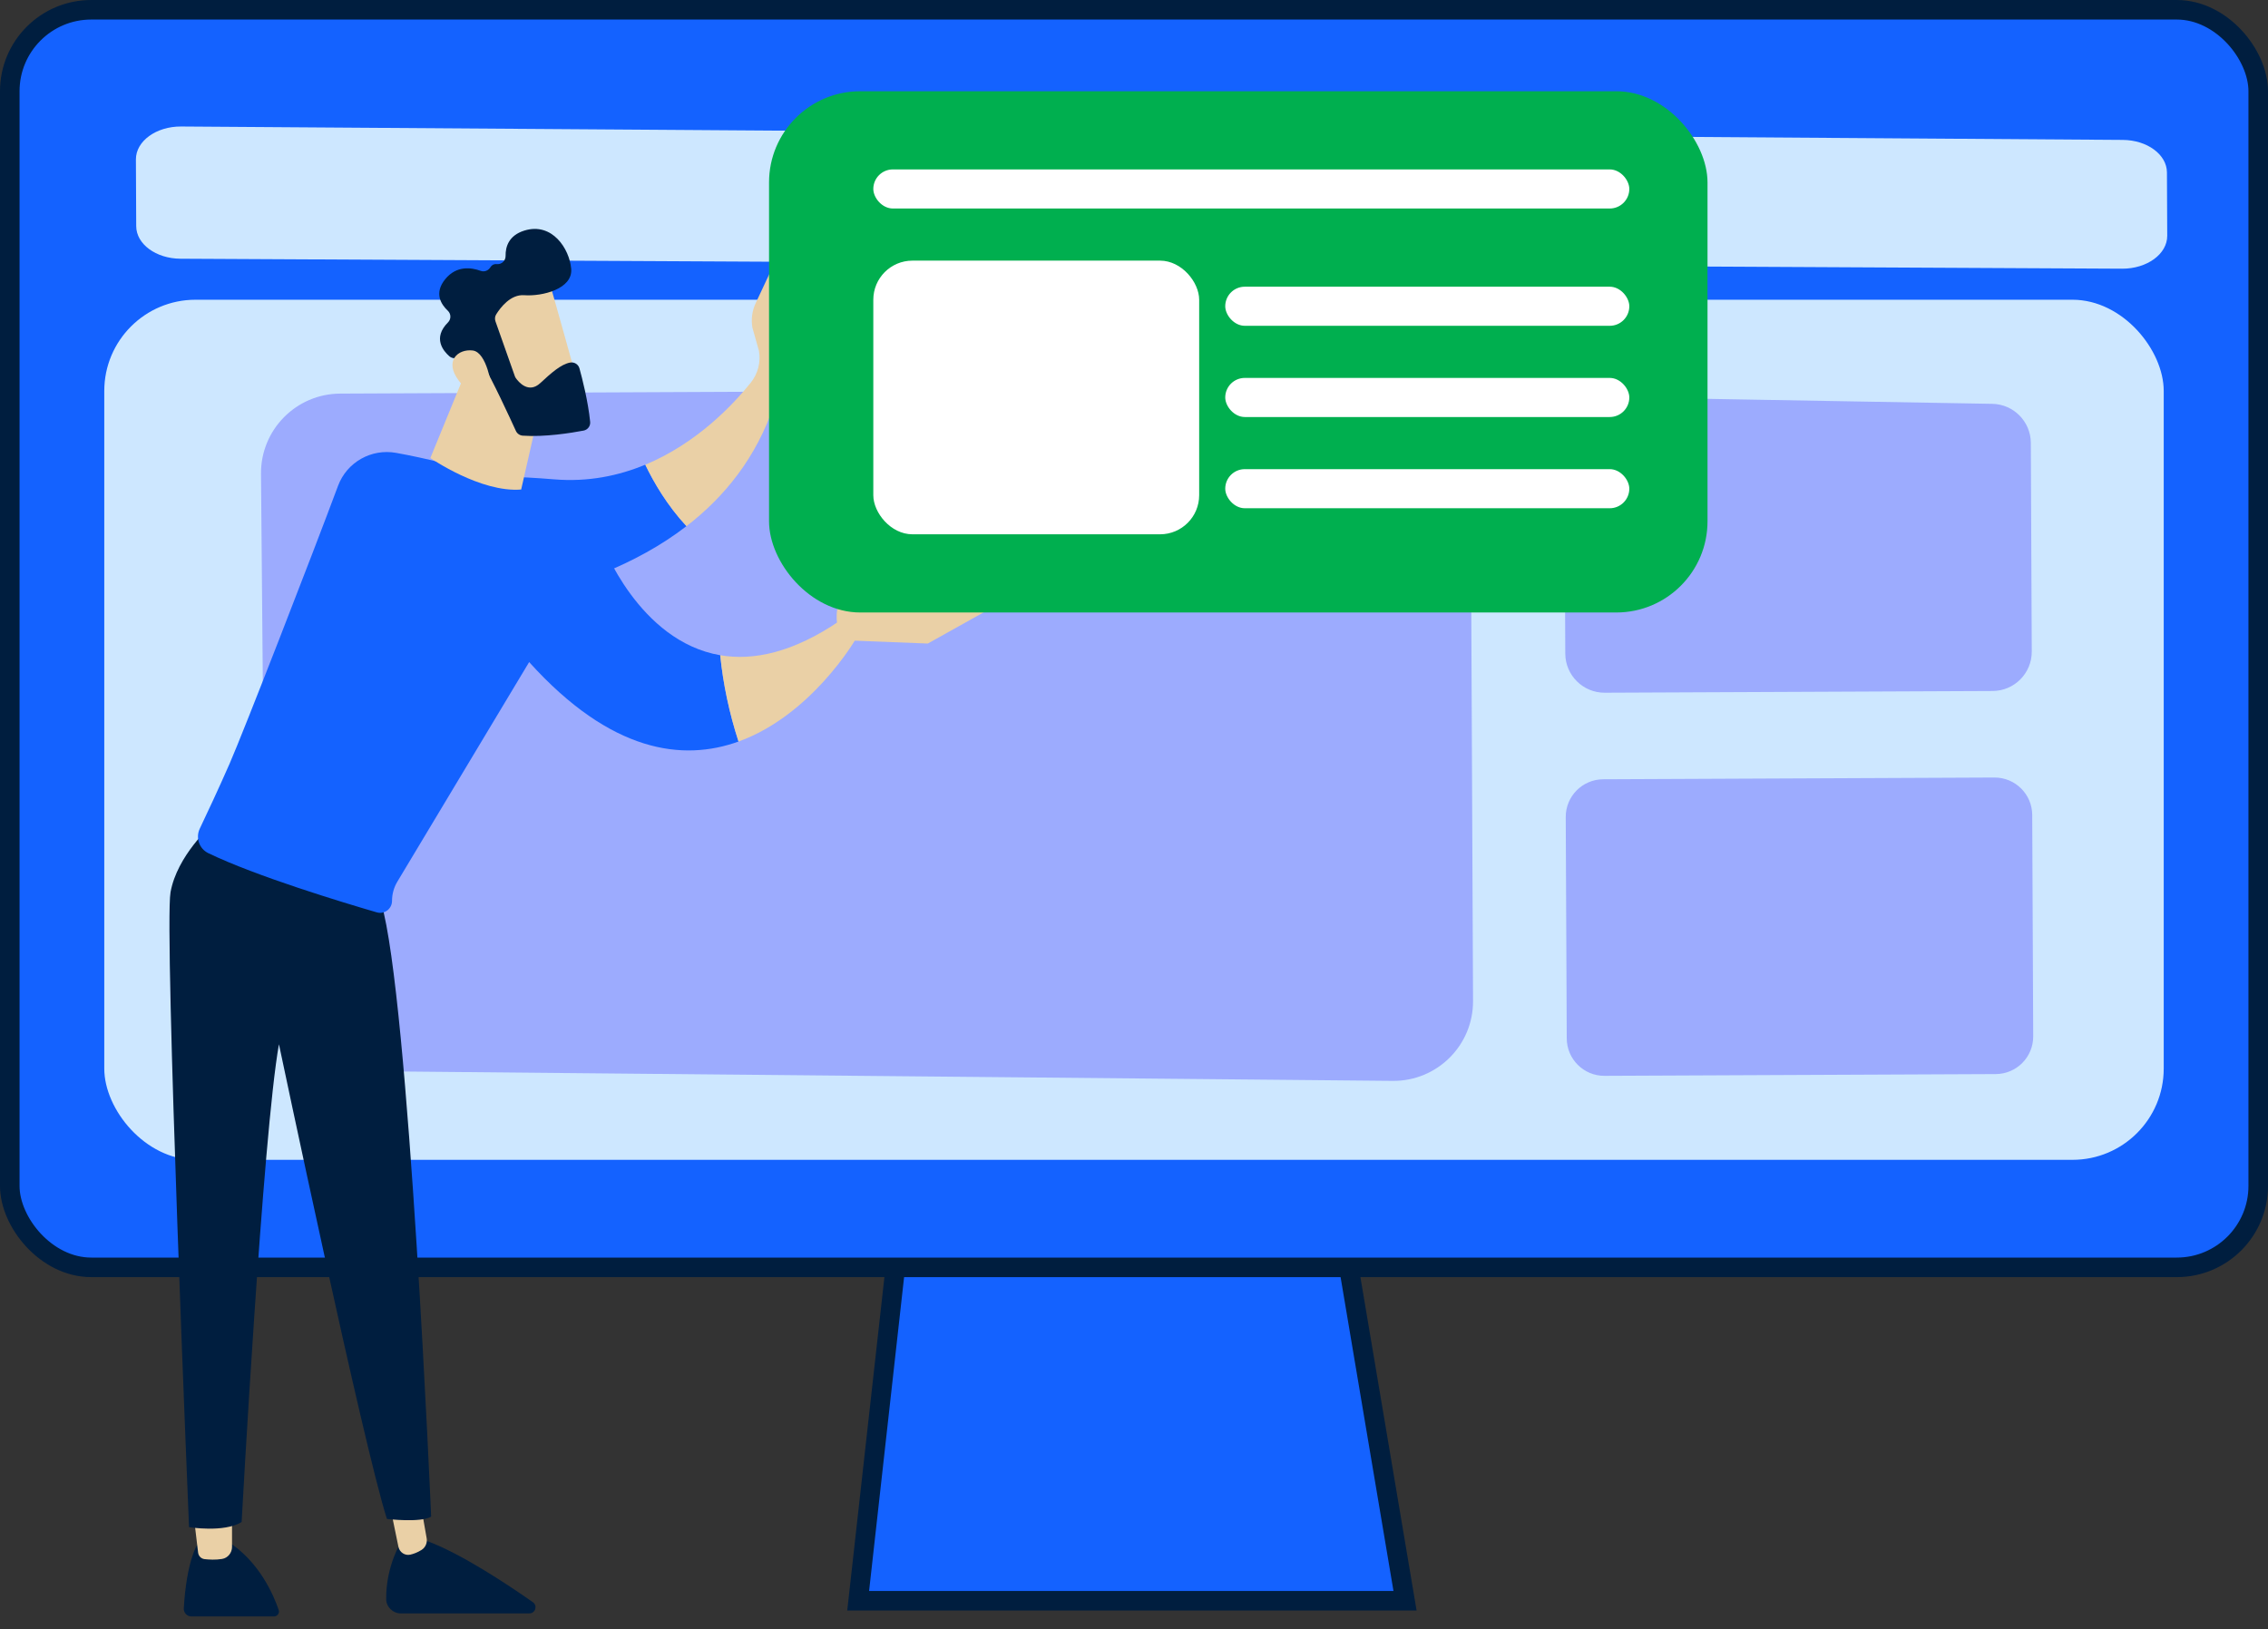
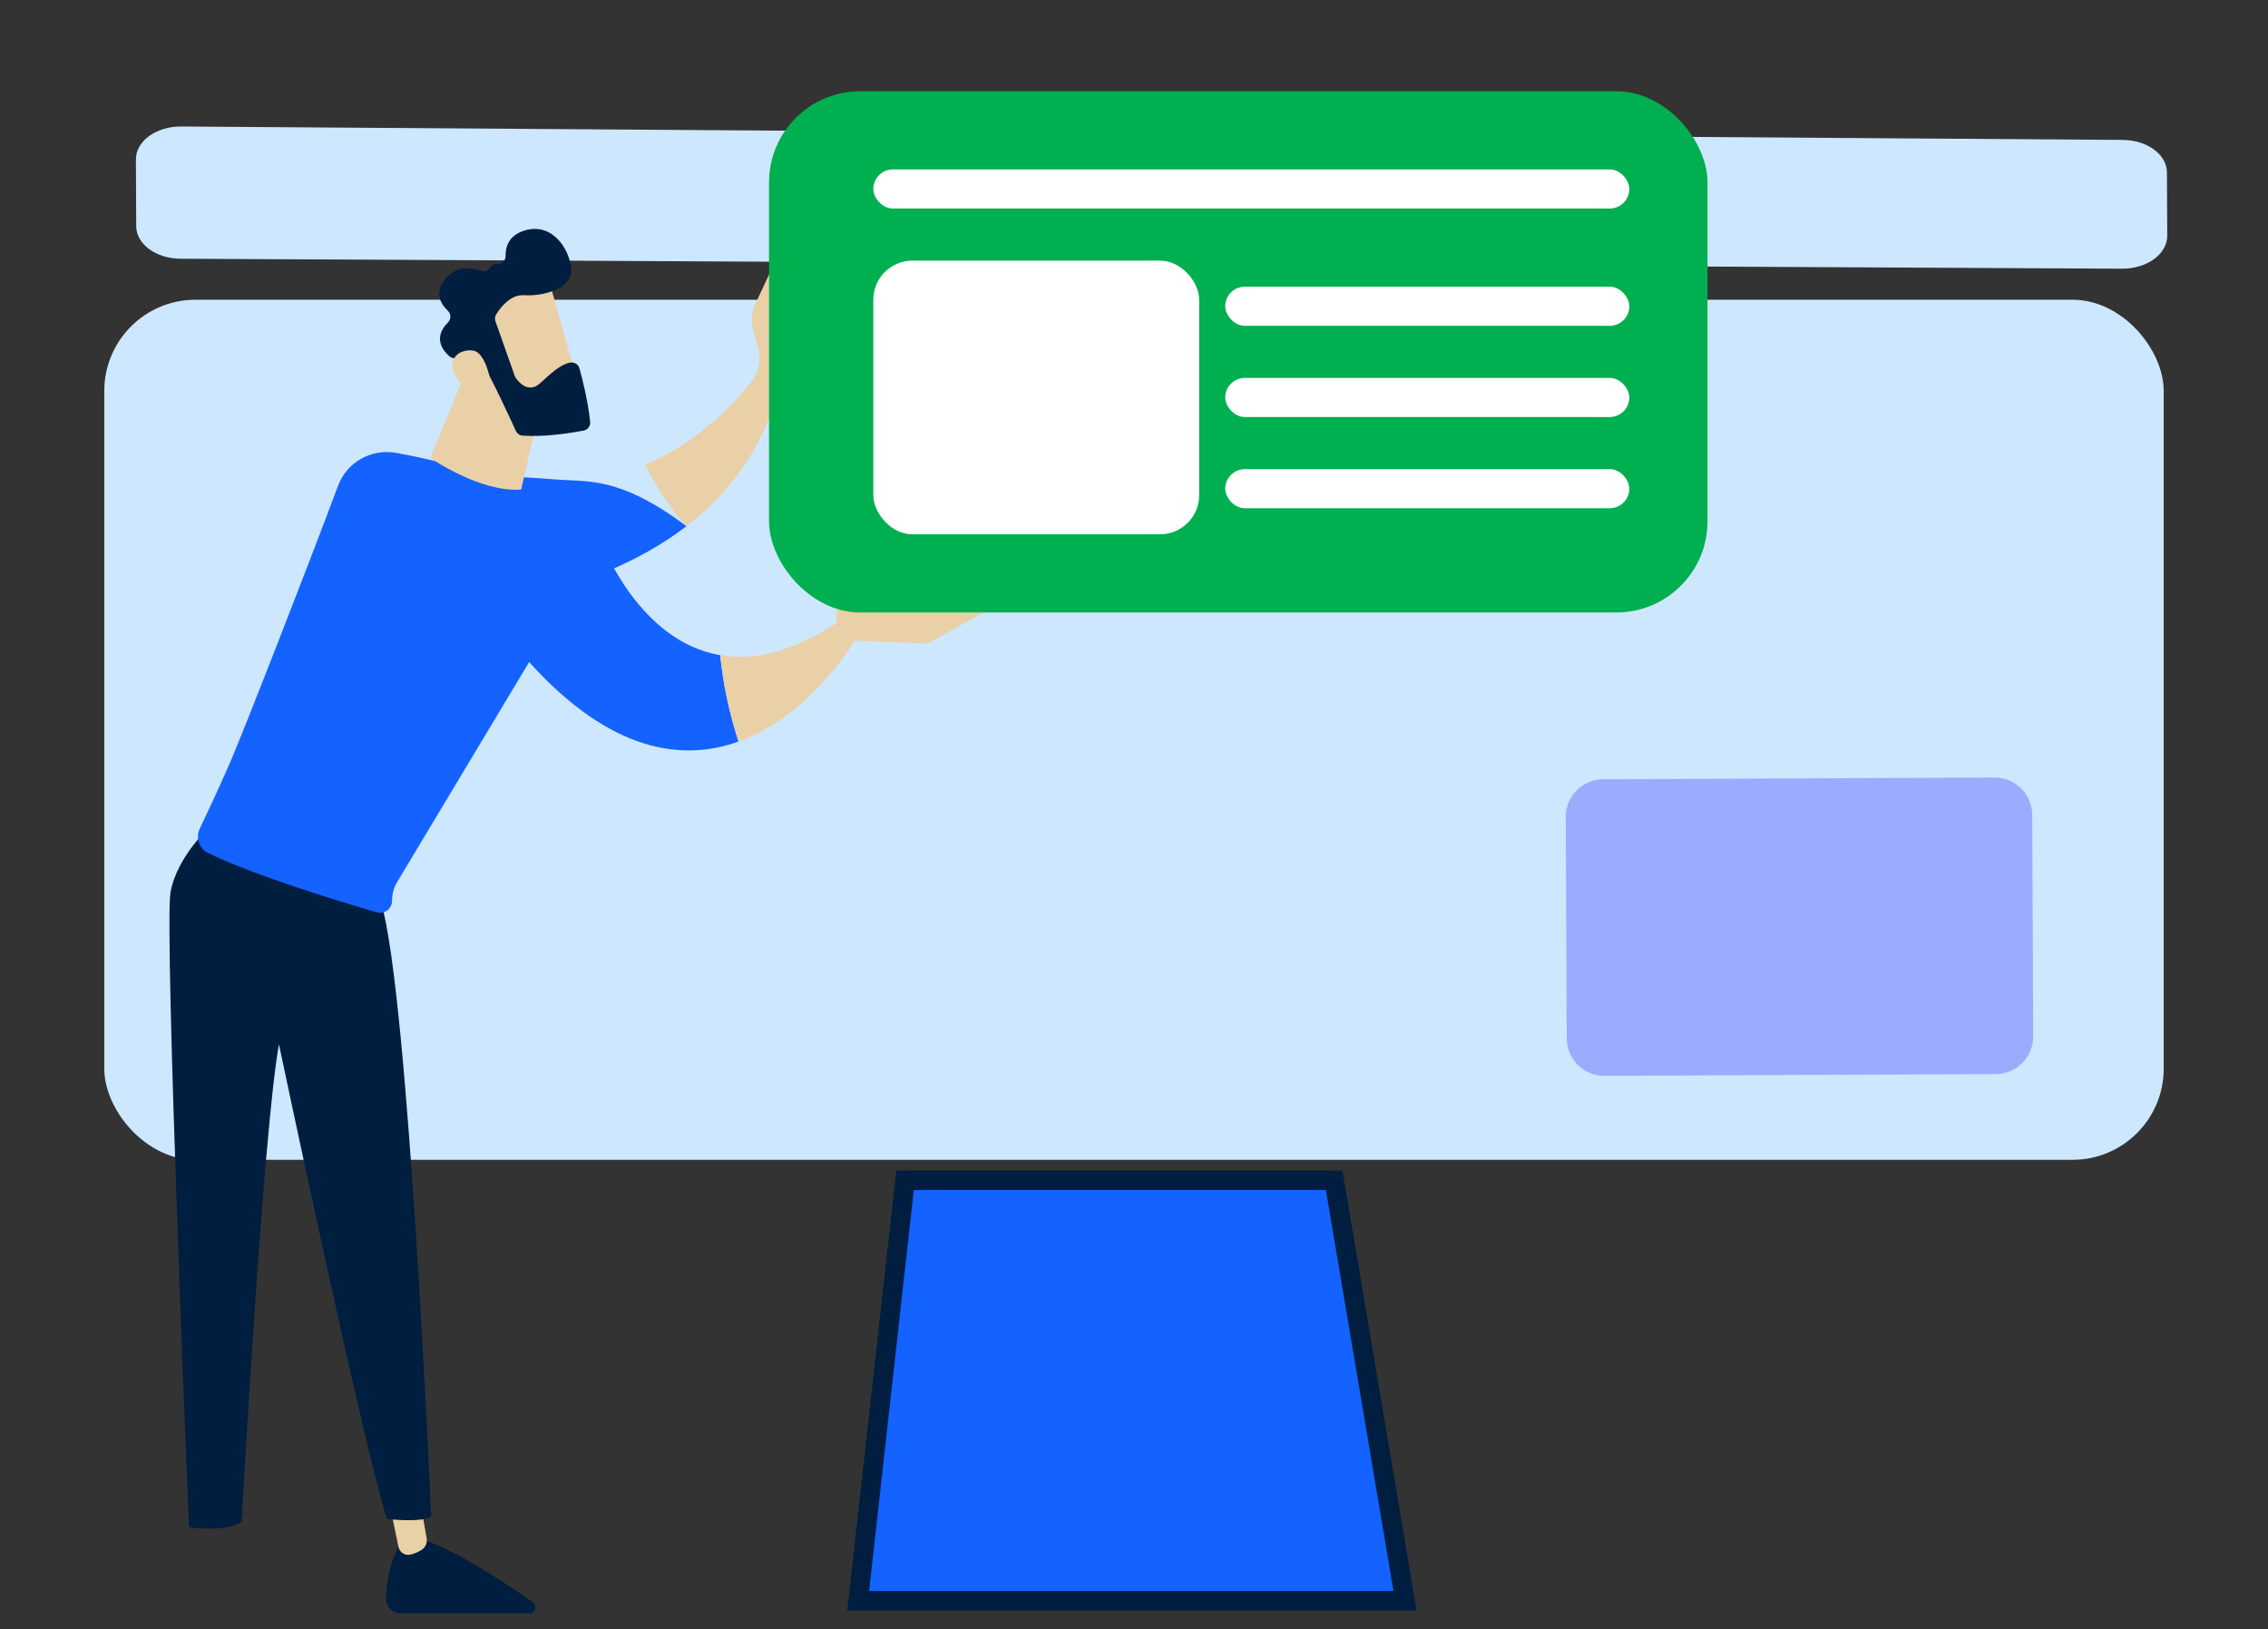
<svg xmlns="http://www.w3.org/2000/svg" width="174" height="125" viewBox="0 0 174 125" fill="none">
  <rect x="0" y="0" width="174" height="125" fill="#333333" stroke="none" />
  <mask id="path-1-inside-1_2123_2271" fill="white">
    <rect x="54" y="114" width="66" height="10" rx="1" />
  </mask>
  <rect x="54" y="114" width="66" height="10" rx="1" fill="#0054FF" stroke="#001E3F" stroke-width="3" mask="url(#path-1-inside-1_2123_2271)" />
  <path d="M102.357 90.567L107.794 122.834H65.838L69.436 90.567H102.357Z" fill="#1462FF" stroke="#001E3F" stroke-width="1.5" />
-   <rect x="0.75" y="0.75" width="172.5" height="96.5" rx="6.25" fill="#1462FF" stroke="#001E3F" stroke-width="1.5" />
  <rect x="8" y="23" width="158" height="66" rx="7" fill="#CDE7FF" />
  <path d="M162.805 20.618L13.845 19.853C11.969 19.843 10.456 18.731 10.45 17.357L10.427 12.234C10.421 10.832 11.983 9.694 13.898 9.707L162.86 10.736C164.733 10.749 166.241 11.86 166.247 13.232L166.269 18.091C166.275 19.491 164.717 20.628 162.805 20.618Z" fill="#CDE7FF" />
-   <path d="M106.849 82.941L26.416 82.18C23.088 82.149 20.399 79.458 20.37 76.13L20.024 36.36C19.995 32.979 22.719 30.218 26.1 30.203L106.696 29.841C110.067 29.826 112.812 32.547 112.827 35.918L113.011 76.81C113.026 80.214 110.254 82.973 106.849 82.941Z" fill="#9CABFE" />
-   <path d="M152.876 53.023L123.115 53.156C121.451 53.163 120.096 51.821 120.088 50.157L120.014 33.494C120.006 31.804 121.389 30.438 123.079 30.468L152.844 30.988C154.482 31.017 155.797 32.349 155.804 33.987L155.876 49.996C155.883 51.66 154.54 53.015 152.876 53.023Z" fill="#9CABFE" />
  <path d="M153.115 82.419L123.097 82.554C121.504 82.561 120.207 81.275 120.2 79.682L120.123 62.696C120.116 61.103 121.402 59.806 122.995 59.798L153.013 59.664C154.606 59.657 155.904 60.943 155.911 62.536L155.987 79.522C155.994 81.115 154.708 82.412 153.115 82.419Z" fill="#9CABFE" />
-   <path d="M15.116 118.559C15.116 118.559 14.305 119.838 14.101 123.419C14.082 123.753 14.346 124.037 14.68 124.037H21.026C21.281 124.037 21.463 123.787 21.382 123.545C21.01 122.444 19.885 119.761 17.377 118.228L15.116 118.559Z" fill="#001E3F" />
-   <path d="M14.84 116.133L15.199 119.143C15.23 119.402 15.433 119.61 15.693 119.64C16.04 119.68 16.545 119.708 17.035 119.627C17.48 119.554 17.801 119.157 17.801 118.705V115.8L14.84 116.133Z" fill="#EAD0A6" />
  <path d="M30.817 118.228C30.817 118.228 29.602 120.116 29.628 122.707C29.634 123.317 30.145 123.804 30.755 123.804H40.611C41.073 123.804 41.26 123.211 40.882 122.945C39.017 121.636 35.352 119.189 32.7 118.228H30.817Z" fill="#001E3F" />
  <path d="M29.802 114.977L30.567 118.694C30.653 119.11 31.06 119.39 31.474 119.297C31.726 119.241 32.023 119.133 32.34 118.935C32.642 118.746 32.795 118.387 32.733 118.037L31.942 113.534L29.802 114.977Z" fill="#EAD0A6" />
  <path d="M16.246 63.3C16.246 63.3 13.584 65.647 13.083 68.47C12.582 71.293 14.503 117.185 14.503 117.185C14.503 117.185 17.165 117.627 18.537 116.796C18.537 116.796 20.164 87.013 21.401 80.131C21.401 80.131 27.889 110.982 29.686 116.556C29.686 116.556 32.25 116.868 33.077 116.38C33.077 116.38 31.378 76.389 29.243 69.279L16.246 63.3Z" fill="#001E3F" />
-   <path d="M42.514 36.783C31.309 35.853 28.38 38.172 28.38 38.172L33.765 46.673C33.765 46.673 44.776 46.456 52.665 40.375C51.189 38.785 50.163 37.027 49.505 35.659C47.471 36.504 45.128 37 42.514 36.783Z" fill="#1462FF" />
+   <path d="M42.514 36.783C31.309 35.853 28.38 38.172 28.38 38.172L33.765 46.673C33.765 46.673 44.776 46.456 52.665 40.375C47.471 36.504 45.128 37 42.514 36.783Z" fill="#1462FF" />
  <path d="M60.063 20.335C60.048 19.976 59.561 19.878 59.408 20.203L57.979 23.255C57.702 23.844 57.614 24.504 57.725 25.146L58.226 26.922C58.376 27.788 58.15 28.675 57.601 29.361C56.287 31.004 53.489 34.004 49.506 35.659C50.163 37.027 51.189 38.785 52.666 40.375C55.56 38.144 58.036 35.124 59.392 31.035C60.042 30.835 60.476 30.223 60.45 29.544L60.063 20.335Z" fill="#EAD0A6" />
  <path d="M46.203 41.712C42.258 37.461 34.744 35.541 30.394 34.752C28.488 34.406 26.609 35.467 25.934 37.282C23.976 42.545 18.651 56.237 17.619 58.59C16.773 60.52 15.889 62.406 15.327 63.585C14.991 64.289 15.284 65.132 15.987 65.47C19.647 67.235 26.233 69.231 28.904 70.009C29.491 70.181 30.076 69.74 30.076 69.128C30.076 68.609 30.217 68.1 30.484 67.655L40.596 50.804C46.899 57.792 52.418 58.431 56.658 56.902C55.946 54.698 55.479 52.491 55.255 50.279C48.991 49.206 46.203 41.712 46.203 41.712Z" fill="#1462FF" />
  <path d="M65.609 49.106L64.479 47.599C60.819 50.112 57.76 50.708 55.255 50.279C55.479 52.491 55.946 54.698 56.659 56.902C62.245 54.887 65.609 49.106 65.609 49.106Z" fill="#EAD0A6" />
  <path d="M64.812 49.134L71.181 49.382L77.045 46.107C76.203 45.579 71.443 46.658 71.443 46.658C71.443 46.658 66.467 45.905 65.121 45.903C64.002 45.902 64.162 47.51 64.248 48.056C64.266 48.167 64.28 48.234 64.28 48.234L64.812 49.134Z" fill="#EAD0A6" />
  <path d="M36.377 26.945L33.017 35.145C33.017 35.145 36.878 37.818 39.984 37.563L41.661 30.19L36.377 26.945Z" fill="#EAD0A6" />
  <path d="M42.054 21.355C42.131 21.464 44.485 29.968 44.485 29.968L39.601 31.209L36.172 23.48C36.172 23.48 40.766 19.53 42.054 21.355Z" fill="#EAD0A6" />
  <path d="M38.011 24.655L39.498 28.865C39.517 28.919 39.542 28.969 39.575 29.015C39.777 29.302 40.543 30.237 41.452 29.395C42.277 28.63 43.041 27.945 43.746 27.821C44.063 27.765 44.37 27.958 44.456 28.268C44.669 29.041 45.119 30.791 45.277 32.371C45.309 32.692 45.088 32.982 44.771 33.042C43.817 33.223 41.794 33.549 40.106 33.43C39.877 33.414 39.676 33.276 39.58 33.068C39.115 32.051 37.689 28.966 37.159 28.168C36.661 27.418 35.441 27.439 34.929 27.485C34.761 27.5 34.596 27.445 34.47 27.334C34.022 26.942 33.17 25.94 34.369 24.741C34.62 24.49 34.613 24.085 34.354 23.842C33.84 23.358 33.289 22.5 34.147 21.435C35.018 20.353 36.169 20.525 36.874 20.783C37.159 20.887 37.47 20.766 37.625 20.505C37.713 20.357 37.867 20.244 38.133 20.267C38.493 20.298 38.795 19.998 38.789 19.637C38.776 18.944 39.025 18.069 40.227 17.694C42.361 17.03 43.691 19.091 43.823 20.63C43.955 22.168 41.6 22.756 40.216 22.652C39.164 22.574 38.382 23.617 38.068 24.122C37.968 24.281 37.949 24.477 38.011 24.655Z" fill="#001E3F" />
  <path d="M37.715 29.695C37.715 29.695 37.37 27.024 36.26 26.894C35.149 26.763 34.068 27.676 35.172 29.175C36.546 31.039 37.715 29.695 37.715 29.695Z" fill="#EAD0A6" />
  <rect x="59" y="7" width="72" height="40" rx="7" fill="#00AF4F" />
  <mask id="path-24-inside-2_2123_2271" fill="white">
    <rect x="54" y="114" width="66" height="10" rx="1" />
  </mask>
  <rect x="54" y="114" width="66" height="10" rx="1" fill="#1462FF" stroke="#001E3F" stroke-width="3" mask="url(#path-24-inside-2_2123_2271)" />
  <rect x="67" y="20" width="25" height="21" rx="3" fill="white" />
  <rect x="94" y="22" width="31" height="3" rx="1.5" fill="white" />
  <rect x="67" y="13" width="58" height="3" rx="1.5" fill="white" />
  <rect x="94" y="29" width="31" height="3" rx="1.5" fill="white" />
  <rect x="94" y="36" width="31" height="3" rx="1.5" fill="white" />
</svg>